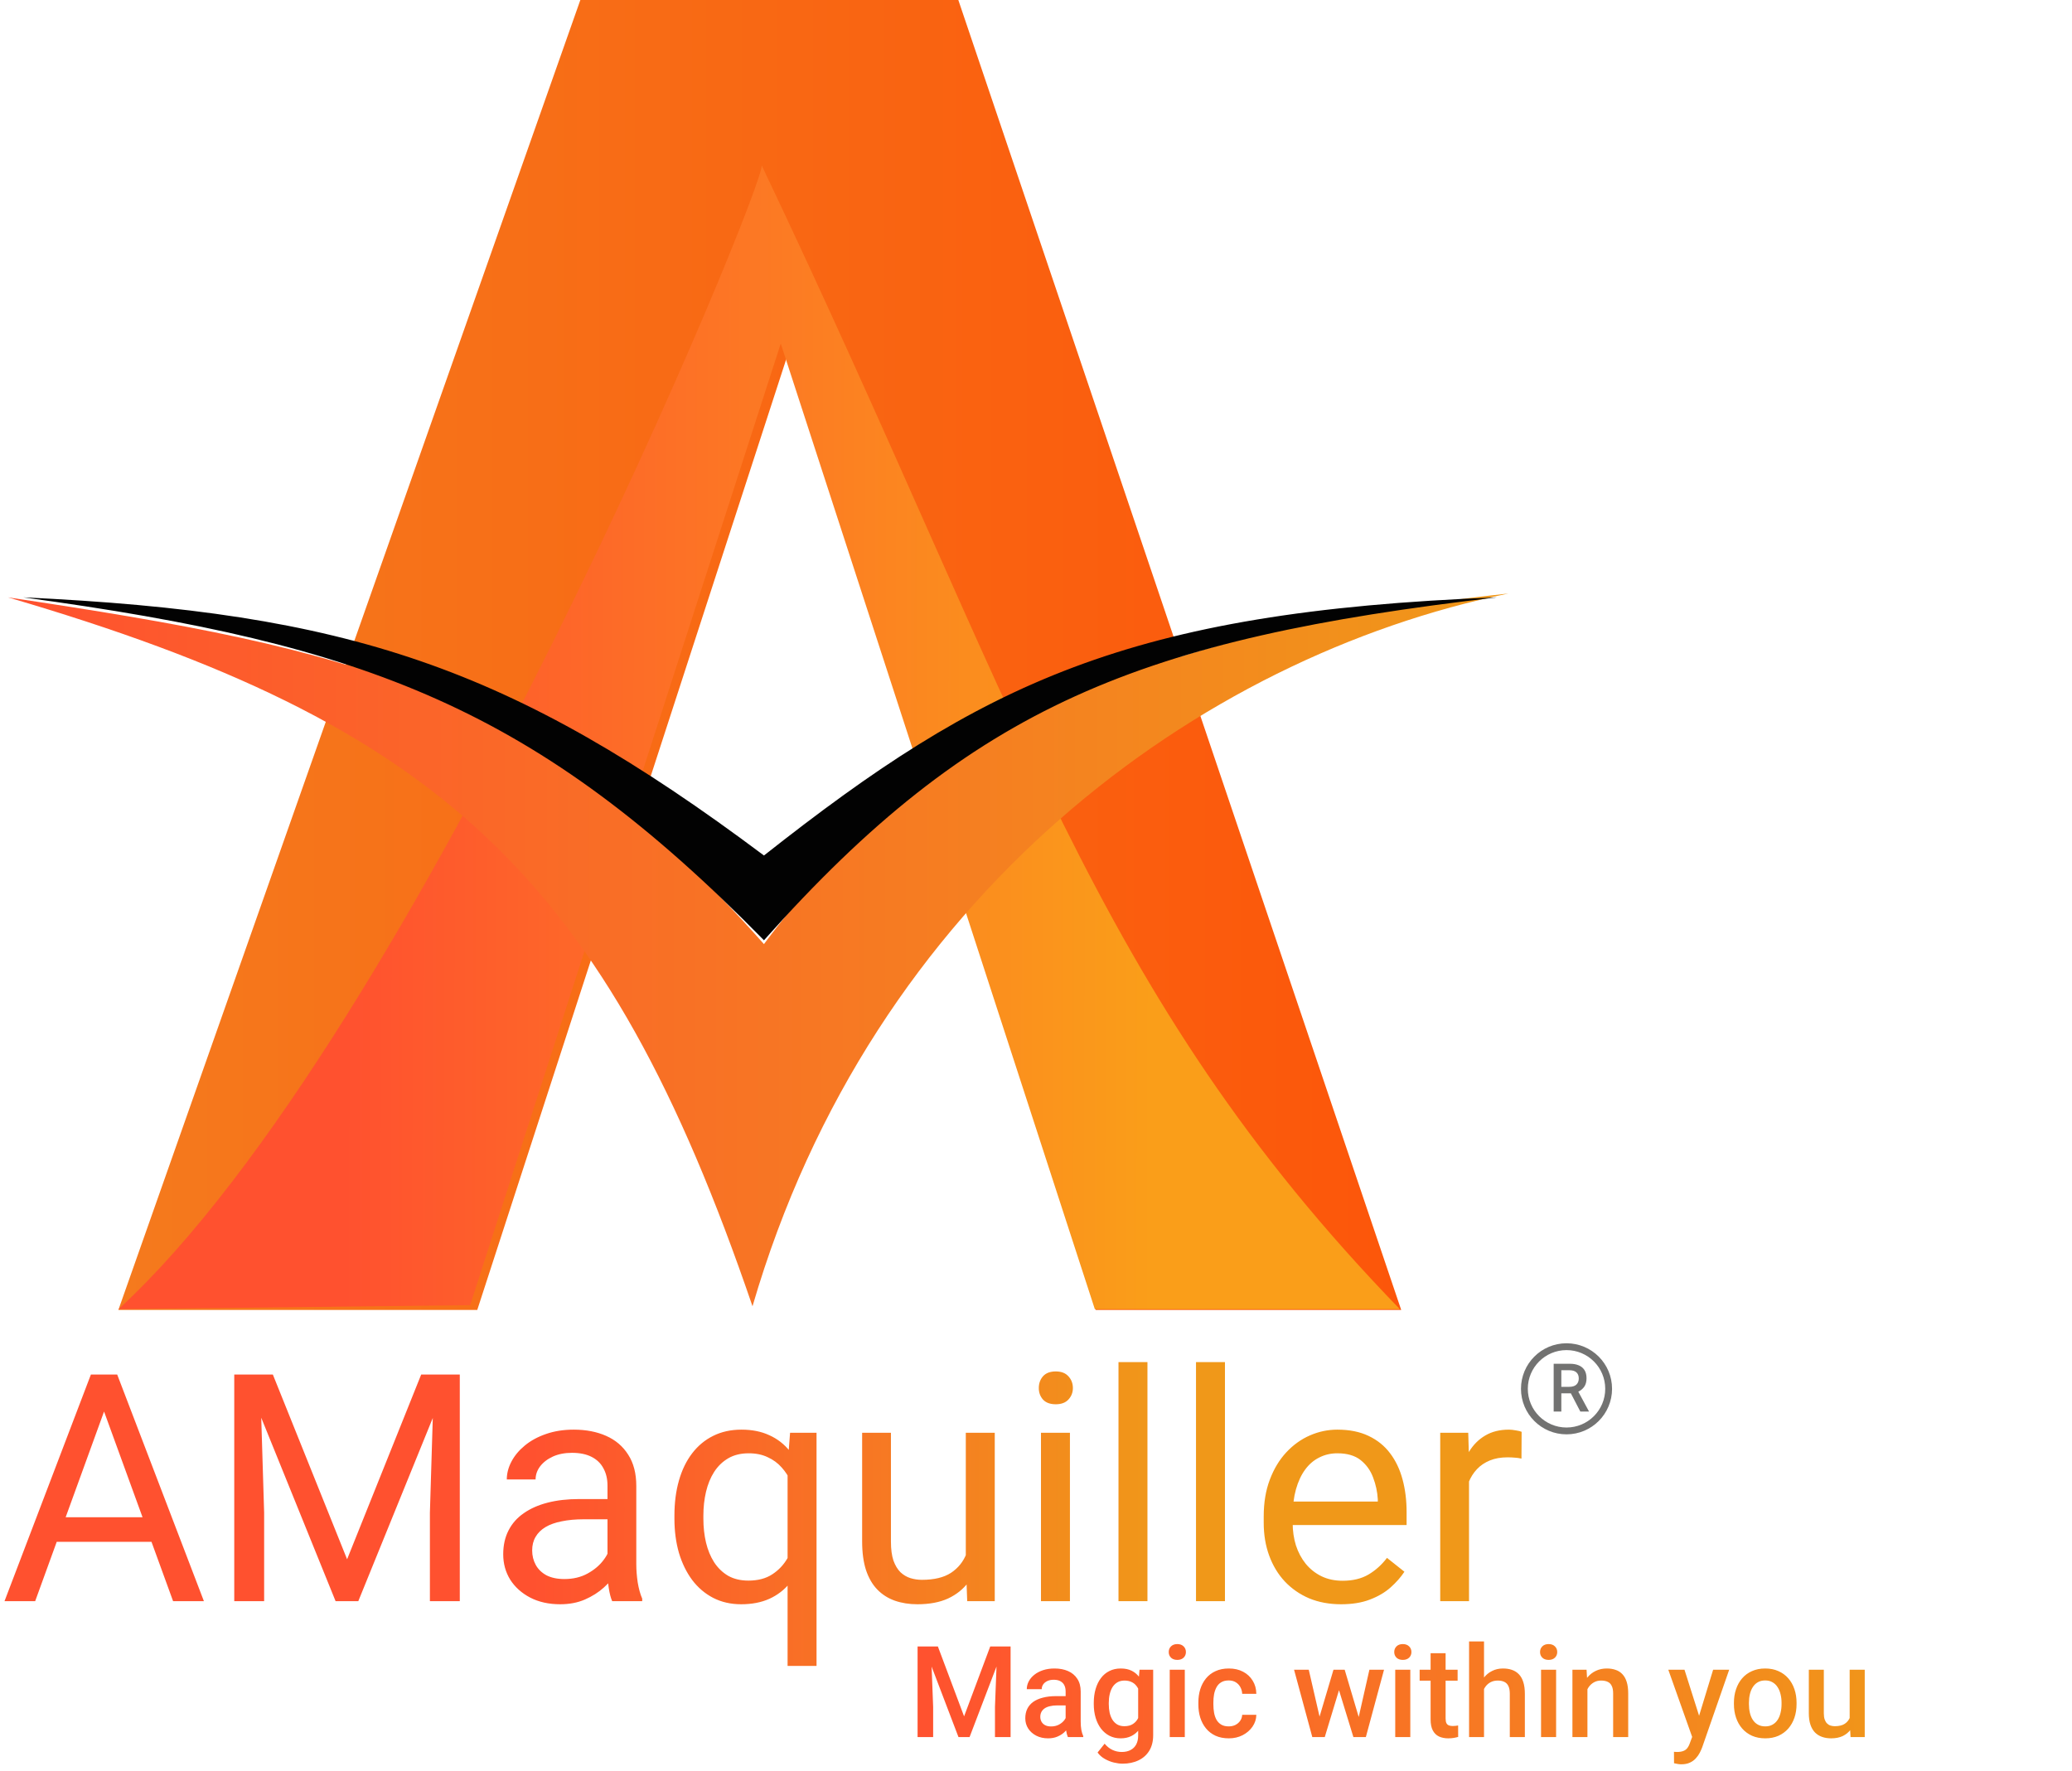
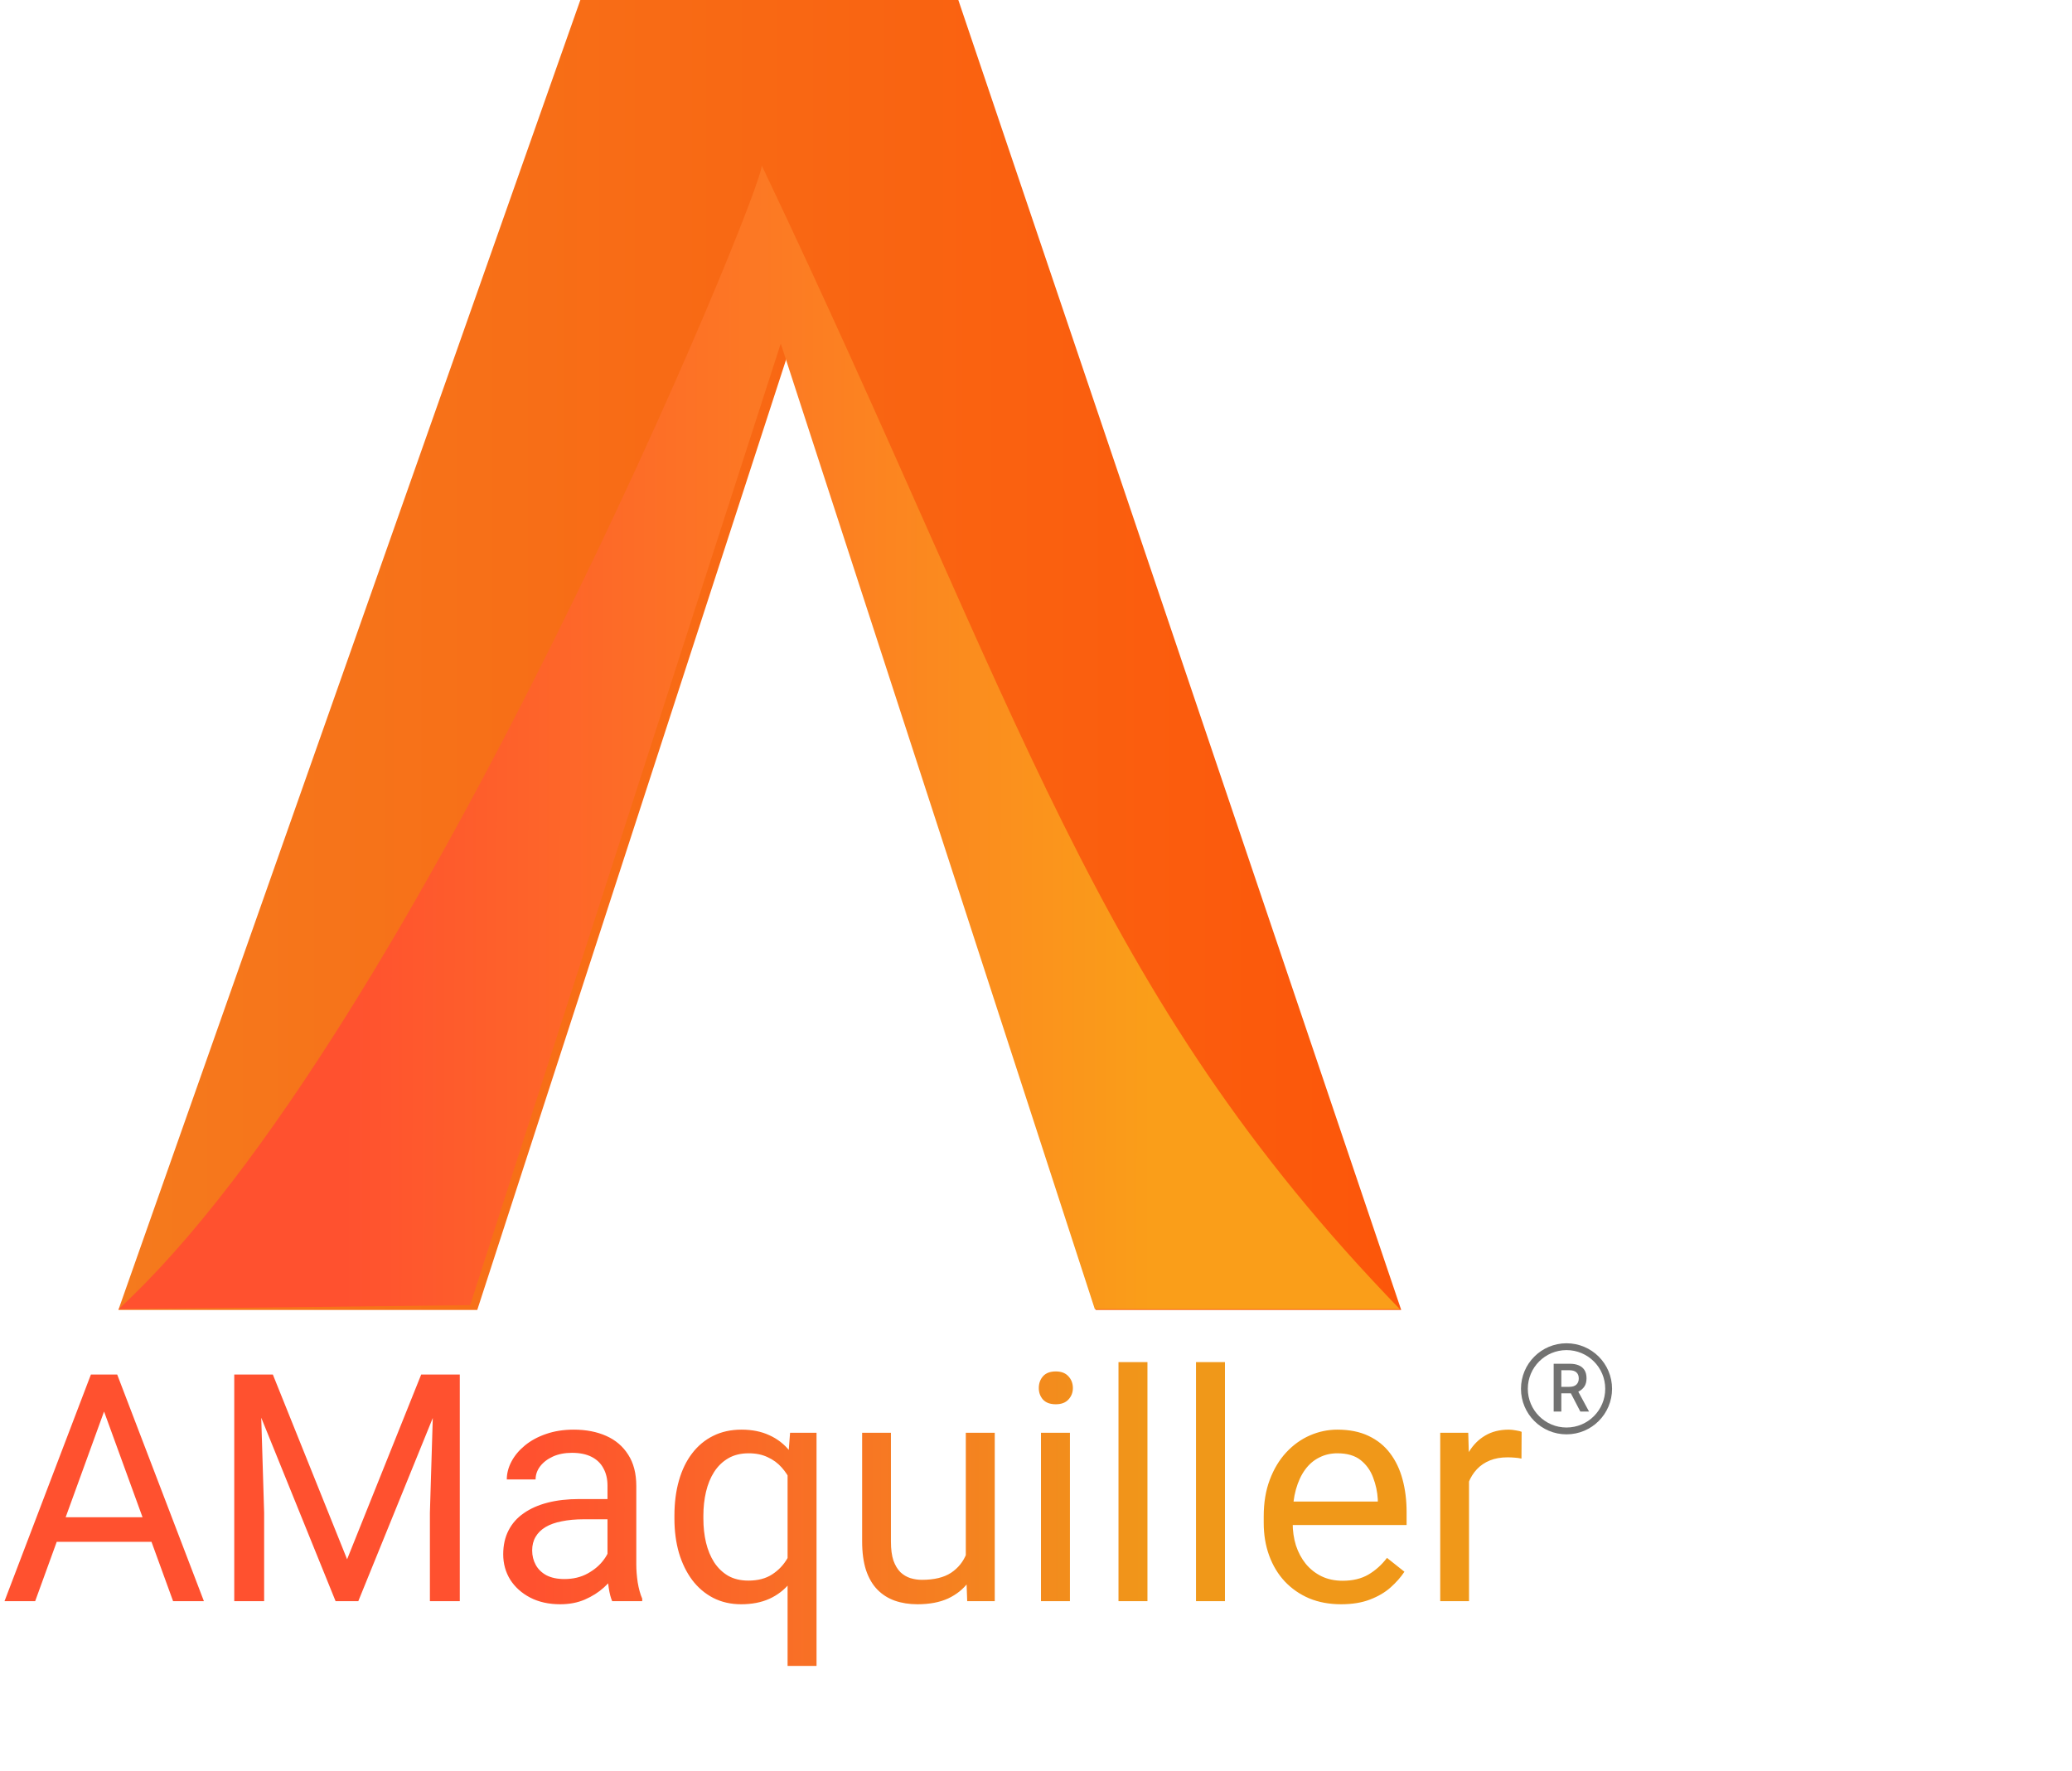
<svg xmlns="http://www.w3.org/2000/svg" width="455" height="389" viewBox="0 0 455 389" fill="none">
  <rect width="455" height="389" fill="white" />
  <path d="M25.992 287.683L127.44 0H210.443L307.699 287.683H240.626L172.714 78.69L104.803 287.683H25.992Z" fill="url(#paint0_linear_308_4)" />
-   <path d="M167.248 36.287C168.496 39.689 91.398 227.367 26.031 287.509L103.238 286.632L171.449 75.44L240.419 287.509H307.398C239.747 217.667 224.731 157.041 167.248 36.287Z" fill="url(#paint1_linear_308_4)" />
-   <path d="M1.755 131.188C96.608 158.962 132.976 192.441 165.246 286.875C191.558 196.562 263.397 144.286 331.252 130.342C244.895 139.65 200.459 163.341 167.761 207.34C118.476 151.629 77.591 142.537 1.755 131.188Z" fill="url(#paint2_linear_308_4)" />
-   <path d="M5.108 131.189C80.85 141.458 117.898 155.699 167.761 206.494C213.711 154.849 250.437 140.307 328.737 131.189C247.547 134.294 215.601 150.134 167.761 187.879C112.183 146.261 76.307 134.497 5.108 131.189Z" fill="#020202" />
+   <path d="M167.248 36.287C168.496 39.689 91.398 227.367 26.031 287.509L103.238 286.632L171.449 75.44L240.419 287.509H307.398C239.747 217.667 224.731 157.041 167.248 36.287" fill="url(#paint1_linear_308_4)" />
  <path d="M24.199 306.276L7.725 351.632H0.991L19.961 301.867H24.302L24.199 306.276ZM38.008 351.632L21.499 306.276L21.396 301.867H25.737L44.775 351.632H38.008ZM37.153 333.209V338.61H9.194V333.209H37.153ZM53.525 301.867H59.917L76.221 342.438L92.49 301.867H98.916L78.682 351.632H73.691L53.525 301.867ZM51.44 301.867H57.08L58.003 332.218V351.632H51.44V301.867ZM95.327 301.867H100.967V351.632H94.404V332.218L95.327 301.867ZM133.403 345.309V326.271C133.403 324.813 133.107 323.548 132.515 322.477C131.945 321.383 131.079 320.54 129.917 319.948C128.755 319.355 127.319 319.059 125.61 319.059C124.015 319.059 122.614 319.332 121.406 319.879C120.221 320.426 119.287 321.144 118.604 322.033C117.943 322.921 117.612 323.878 117.612 324.904H111.289C111.289 323.582 111.631 322.272 112.314 320.973C112.998 319.674 113.978 318.501 115.254 317.452C116.553 316.382 118.102 315.538 119.902 314.923C121.725 314.285 123.753 313.966 125.986 313.966C128.675 313.966 131.045 314.422 133.096 315.333C135.169 316.245 136.787 317.623 137.949 319.469C139.134 321.292 139.727 323.582 139.727 326.339V343.566C139.727 344.796 139.829 346.106 140.034 347.496C140.262 348.886 140.592 350.083 141.025 351.085V351.632H134.429C134.11 350.903 133.859 349.935 133.677 348.727C133.494 347.496 133.403 346.357 133.403 345.309ZM134.497 329.21L134.565 333.654H128.174C126.374 333.654 124.767 333.802 123.354 334.098C121.942 334.371 120.757 334.793 119.8 335.363C118.843 335.932 118.114 336.65 117.612 337.516C117.111 338.359 116.86 339.35 116.86 340.49C116.86 341.652 117.122 342.711 117.646 343.668C118.171 344.625 118.957 345.389 120.005 345.958C121.076 346.505 122.386 346.779 123.936 346.779C125.872 346.779 127.581 346.368 129.062 345.548C130.544 344.728 131.717 343.725 132.583 342.54C133.472 341.355 133.95 340.205 134.019 339.088L136.719 342.13C136.559 343.087 136.126 344.147 135.42 345.309C134.714 346.471 133.768 347.588 132.583 348.659C131.421 349.707 130.031 350.584 128.413 351.29C126.818 351.974 125.018 352.316 123.013 352.316C120.506 352.316 118.307 351.826 116.416 350.846C114.548 349.866 113.089 348.556 112.041 346.915C111.016 345.252 110.503 343.395 110.503 341.344C110.503 339.362 110.89 337.618 111.665 336.115C112.44 334.588 113.556 333.323 115.015 332.321C116.473 331.295 118.228 330.521 120.278 329.996C122.329 329.472 124.619 329.21 127.148 329.21H134.497ZM172.949 365.851V321.759L173.496 314.65H179.307V365.851H172.949ZM148.101 333.551V332.833C148.101 330.008 148.431 327.444 149.092 325.143C149.753 322.819 150.721 320.825 151.997 319.161C153.273 317.498 154.811 316.222 156.611 315.333C158.434 314.422 160.508 313.966 162.832 313.966C165.156 313.966 167.196 314.376 168.95 315.197C170.728 315.994 172.231 317.168 173.462 318.717C174.715 320.244 175.706 322.09 176.436 324.254C177.165 326.419 177.666 328.868 177.939 331.603V334.747C177.689 337.459 177.199 339.897 176.47 342.062C175.741 344.227 174.749 346.072 173.496 347.599C172.266 349.126 170.75 350.299 168.95 351.119C167.173 351.917 165.111 352.316 162.764 352.316C160.485 352.316 158.434 351.849 156.611 350.914C154.811 349.98 153.273 348.67 151.997 346.984C150.744 345.298 149.775 343.315 149.092 341.036C148.431 338.735 148.101 336.24 148.101 333.551ZM154.458 332.833V333.551C154.458 335.397 154.652 337.14 155.039 338.781C155.426 340.398 156.019 341.834 156.816 343.087C157.637 344.341 158.662 345.332 159.893 346.061C161.146 346.767 162.627 347.12 164.336 347.12C166.432 347.12 168.175 346.665 169.565 345.753C170.978 344.842 172.106 343.646 172.949 342.164C173.792 340.66 174.442 339.054 174.897 337.345V329.108C174.647 327.855 174.248 326.635 173.701 325.451C173.177 324.266 172.493 323.206 171.65 322.272C170.807 321.315 169.782 320.563 168.574 320.016C167.389 319.446 165.999 319.161 164.404 319.161C162.673 319.161 161.18 319.526 159.927 320.255C158.674 320.984 157.637 321.987 156.816 323.263C156.019 324.516 155.426 325.963 155.039 327.604C154.652 329.244 154.458 330.988 154.458 332.833ZM212.085 343.087V314.65H218.442V351.632H212.393L212.085 343.087ZM213.281 335.294L215.913 335.226C215.913 337.687 215.651 339.966 215.127 342.062C214.626 344.135 213.805 345.936 212.666 347.462C211.527 348.989 210.034 350.185 208.188 351.051C206.343 351.894 204.098 352.316 201.455 352.316C199.655 352.316 198.003 352.054 196.499 351.53C195.018 351.006 193.742 350.197 192.671 349.103C191.6 348.009 190.768 346.585 190.176 344.83C189.606 343.076 189.321 340.968 189.321 338.507V314.65H195.645V338.576C195.645 340.239 195.827 341.618 196.191 342.711C196.579 343.782 197.091 344.637 197.729 345.275C198.39 345.89 199.119 346.323 199.917 346.574C200.737 346.824 201.58 346.95 202.446 346.95C205.135 346.95 207.266 346.437 208.838 345.411C210.41 344.363 211.538 342.962 212.222 341.207C212.928 339.43 213.281 337.459 213.281 335.294ZM234.951 314.65V351.632H228.594V314.65H234.951ZM228.115 304.84C228.115 303.815 228.423 302.949 229.038 302.243C229.676 301.536 230.61 301.183 231.841 301.183C233.049 301.183 233.971 301.536 234.609 302.243C235.27 302.949 235.601 303.815 235.601 304.84C235.601 305.82 235.27 306.663 234.609 307.369C233.971 308.053 233.049 308.395 231.841 308.395C230.61 308.395 229.676 308.053 229.038 307.369C228.423 306.663 228.115 305.82 228.115 304.84ZM251.973 299.132V351.632H245.615V299.132H251.973ZM268.994 299.132V351.632H262.637V299.132H268.994ZM294.492 352.316C291.917 352.316 289.582 351.883 287.485 351.017C285.412 350.128 283.623 348.886 282.119 347.291C280.638 345.696 279.499 343.805 278.701 341.618C277.904 339.43 277.505 337.037 277.505 334.44V333.004C277.505 329.996 277.949 327.319 278.838 324.972C279.727 322.602 280.934 320.597 282.461 318.956C283.988 317.316 285.719 316.074 287.656 315.231C289.593 314.388 291.598 313.966 293.672 313.966C296.315 313.966 298.594 314.422 300.508 315.333C302.445 316.245 304.028 317.521 305.259 319.161C306.489 320.779 307.401 322.693 307.993 324.904C308.586 327.091 308.882 329.484 308.882 332.081V334.918H281.265V329.757H302.559V329.279C302.467 327.638 302.126 326.043 301.533 324.493C300.964 322.944 300.052 321.668 298.799 320.665C297.546 319.663 295.837 319.161 293.672 319.161C292.236 319.161 290.915 319.469 289.707 320.084C288.499 320.677 287.463 321.565 286.597 322.75C285.731 323.935 285.059 325.382 284.58 327.091C284.102 328.8 283.862 330.771 283.862 333.004V334.44C283.862 336.194 284.102 337.846 284.58 339.396C285.081 340.923 285.799 342.267 286.733 343.429C287.69 344.591 288.841 345.503 290.186 346.163C291.553 346.824 293.102 347.155 294.834 347.155C297.067 347.155 298.958 346.699 300.508 345.787C302.057 344.876 303.413 343.657 304.575 342.13L308.403 345.172C307.606 346.38 306.592 347.531 305.361 348.624C304.131 349.718 302.616 350.607 300.815 351.29C299.038 351.974 296.93 352.316 294.492 352.316ZM322.588 320.46V351.632H316.265V314.65H322.417L322.588 320.46ZM334.141 314.445L334.106 320.324C333.582 320.21 333.081 320.141 332.603 320.118C332.147 320.073 331.623 320.05 331.03 320.05C329.572 320.05 328.285 320.278 327.168 320.734C326.051 321.189 325.106 321.827 324.331 322.648C323.556 323.468 322.941 324.448 322.485 325.587C322.052 326.704 321.768 327.934 321.631 329.279L319.854 330.304C319.854 328.071 320.07 325.975 320.503 324.015C320.959 322.055 321.654 320.324 322.588 318.82C323.522 317.293 324.707 316.108 326.143 315.265C327.601 314.399 329.333 313.966 331.338 313.966C331.794 313.966 332.318 314.023 332.91 314.137C333.503 314.228 333.913 314.331 334.141 314.445Z" fill="url(#paint3_linear_308_4)" />
  <g filter="url(#filter0_d_308_4)">
-     <path d="M202.89 360.581H205.953L211.708 375.934L217.451 360.581H220.513L212.912 380.487H210.478L202.89 360.581ZM201.496 360.581H204.408L204.914 373.87V380.487H201.496V360.581ZM218.996 360.581H221.921V380.487H218.49V373.87L218.996 360.581ZM234.007 377.52V370.466C234.007 369.937 233.912 369.481 233.72 369.099C233.529 368.716 233.237 368.42 232.845 368.21C232.462 368 231.979 367.895 231.396 367.895C230.858 367.895 230.393 367.987 230.001 368.169C229.61 368.351 229.304 368.597 229.085 368.907C228.867 369.217 228.757 369.568 228.757 369.96H225.476C225.476 369.377 225.617 368.811 225.9 368.265C226.182 367.718 226.593 367.23 227.13 366.802C227.668 366.373 228.311 366.036 229.058 365.79C229.806 365.544 230.644 365.421 231.574 365.421C232.686 365.421 233.67 365.608 234.527 365.981C235.393 366.355 236.072 366.92 236.564 367.677C237.065 368.424 237.316 369.363 237.316 370.493V377.069C237.316 377.744 237.361 378.35 237.453 378.888C237.553 379.416 237.694 379.877 237.876 380.268V380.487H234.5C234.345 380.132 234.222 379.681 234.13 379.134C234.048 378.578 234.007 378.04 234.007 377.52ZM234.486 371.491L234.513 373.528H232.148C231.537 373.528 231 373.587 230.535 373.706C230.07 373.815 229.682 373.979 229.373 374.198C229.063 374.417 228.83 374.681 228.675 374.991C228.52 375.301 228.443 375.652 228.443 376.044C228.443 376.436 228.534 376.796 228.716 377.124C228.899 377.443 229.163 377.694 229.509 377.876C229.865 378.058 230.293 378.149 230.794 378.149C231.469 378.149 232.057 378.013 232.558 377.739C233.069 377.457 233.47 377.115 233.761 376.714C234.053 376.304 234.208 375.916 234.226 375.552L235.292 377.015C235.183 377.388 234.996 377.789 234.732 378.218C234.468 378.646 234.121 379.056 233.693 379.448C233.274 379.831 232.768 380.145 232.175 380.392C231.592 380.638 230.917 380.761 230.152 380.761C229.186 380.761 228.324 380.569 227.568 380.186C226.811 379.795 226.219 379.27 225.791 378.614C225.362 377.949 225.148 377.197 225.148 376.358C225.148 375.574 225.294 374.882 225.585 374.28C225.886 373.67 226.324 373.159 226.898 372.749C227.481 372.339 228.192 372.029 229.031 371.819C229.869 371.6 230.826 371.491 231.902 371.491H234.486ZM250.236 365.694H253.23V380.077C253.23 381.408 252.947 382.538 252.382 383.468C251.817 384.397 251.029 385.104 250.017 385.587C249.005 386.079 247.834 386.325 246.503 386.325C245.938 386.325 245.309 386.243 244.617 386.079C243.933 385.915 243.268 385.651 242.621 385.286C241.983 384.931 241.449 384.461 241.021 383.878L242.566 381.936C243.095 382.565 243.678 383.026 244.316 383.317C244.954 383.609 245.624 383.755 246.326 383.755C247.082 383.755 247.725 383.614 248.253 383.331C248.791 383.058 249.206 382.652 249.498 382.114C249.789 381.576 249.935 380.92 249.935 380.145V369.044L250.236 365.694ZM240.187 373.255V372.968C240.187 371.847 240.324 370.826 240.597 369.905C240.871 368.975 241.263 368.178 241.773 367.513C242.283 366.838 242.903 366.323 243.632 365.968C244.361 365.603 245.186 365.421 246.107 365.421C247.064 365.421 247.88 365.594 248.554 365.94C249.238 366.287 249.807 366.783 250.263 367.431C250.719 368.069 251.074 368.834 251.33 369.727C251.594 370.612 251.79 371.596 251.917 372.681V373.597C251.799 374.654 251.598 375.62 251.316 376.495C251.033 377.37 250.66 378.127 250.195 378.765C249.73 379.403 249.156 379.895 248.472 380.241C247.798 380.587 247 380.761 246.08 380.761C245.177 380.761 244.361 380.574 243.632 380.2C242.912 379.826 242.292 379.302 241.773 378.628C241.263 377.953 240.871 377.16 240.597 376.249C240.324 375.328 240.187 374.33 240.187 373.255ZM243.482 372.968V373.255C243.482 373.929 243.546 374.558 243.673 375.142C243.81 375.725 244.015 376.24 244.289 376.686C244.571 377.124 244.927 377.47 245.355 377.725C245.792 377.972 246.307 378.095 246.9 378.095C247.675 378.095 248.308 377.931 248.8 377.602C249.302 377.274 249.684 376.832 249.949 376.276C250.222 375.711 250.414 375.082 250.523 374.39V371.915C250.468 371.377 250.354 370.876 250.181 370.411C250.017 369.946 249.794 369.541 249.511 369.194C249.229 368.839 248.873 368.565 248.445 368.374C248.016 368.173 247.511 368.073 246.927 368.073C246.335 368.073 245.82 368.201 245.382 368.456C244.945 368.711 244.585 369.062 244.302 369.509C244.029 369.955 243.824 370.475 243.687 371.067C243.55 371.66 243.482 372.293 243.482 372.968ZM260.175 365.694V380.487H256.867V365.694H260.175ZM256.648 361.811C256.648 361.31 256.812 360.895 257.14 360.567C257.477 360.23 257.942 360.061 258.535 360.061C259.118 360.061 259.578 360.23 259.916 360.567C260.253 360.895 260.421 361.31 260.421 361.811C260.421 362.304 260.253 362.714 259.916 363.042C259.578 363.37 259.118 363.534 258.535 363.534C257.942 363.534 257.477 363.37 257.14 363.042C256.812 362.714 256.648 362.304 256.648 361.811ZM269.828 378.136C270.365 378.136 270.848 378.031 271.277 377.821C271.714 377.602 272.065 377.302 272.33 376.919C272.603 376.536 272.753 376.094 272.781 375.593H275.884C275.866 376.55 275.583 377.42 275.037 378.204C274.49 378.988 273.765 379.612 272.863 380.077C271.96 380.533 270.962 380.761 269.869 380.761C268.738 380.761 267.754 380.569 266.916 380.186C266.077 379.795 265.38 379.257 264.824 378.573C264.268 377.89 263.848 377.101 263.566 376.208C263.292 375.315 263.156 374.358 263.156 373.337V372.858C263.156 371.837 263.292 370.88 263.566 369.987C263.848 369.085 264.268 368.292 264.824 367.608C265.38 366.925 266.077 366.392 266.916 366.009C267.754 365.617 268.734 365.421 269.855 365.421C271.04 365.421 272.079 365.658 272.972 366.132C273.865 366.597 274.567 367.248 275.078 368.087C275.597 368.916 275.866 369.882 275.884 370.985H272.781C272.753 370.438 272.617 369.946 272.371 369.509C272.134 369.062 271.796 368.707 271.359 368.442C270.931 368.178 270.416 368.046 269.814 368.046C269.149 368.046 268.597 368.183 268.16 368.456C267.722 368.72 267.38 369.085 267.134 369.55C266.888 370.005 266.71 370.52 266.601 371.095C266.501 371.66 266.451 372.248 266.451 372.858V373.337C266.451 373.947 266.501 374.54 266.601 375.114C266.701 375.688 266.875 376.203 267.121 376.659C267.376 377.106 267.722 377.466 268.16 377.739C268.597 378.003 269.153 378.136 269.828 378.136ZM289.406 377.206L292.824 365.694H294.929L294.355 369.14L290.91 380.487H289.023L289.406 377.206ZM287.396 365.694L290.062 377.261L290.281 380.487H288.175L284.169 365.694H287.396ZM298.128 377.124L300.712 365.694H303.925L299.933 380.487H297.828L298.128 377.124ZM295.285 365.694L298.662 377.069L299.085 380.487H297.199L293.712 369.126L293.138 365.694H295.285ZM309.695 365.694V380.487H306.386V365.694H309.695ZM306.167 361.811C306.167 361.31 306.332 360.895 306.66 360.567C306.997 360.23 307.462 360.061 308.054 360.061C308.638 360.061 309.098 360.23 309.435 360.567C309.772 360.895 309.941 361.31 309.941 361.811C309.941 362.304 309.772 362.714 309.435 363.042C309.098 363.37 308.638 363.534 308.054 363.534C307.462 363.534 306.997 363.37 306.66 363.042C306.332 362.714 306.167 362.304 306.167 361.811ZM320.085 365.694V368.1H311.746V365.694H320.085ZM314.152 362.071H317.447V376.399C317.447 376.855 317.511 377.206 317.638 377.452C317.775 377.689 317.962 377.849 318.199 377.931C318.436 378.013 318.714 378.054 319.033 378.054C319.261 378.054 319.479 378.04 319.689 378.013C319.899 377.985 320.067 377.958 320.195 377.931L320.208 380.446C319.935 380.528 319.616 380.601 319.251 380.665C318.896 380.729 318.486 380.761 318.021 380.761C317.264 380.761 316.595 380.628 316.011 380.364C315.428 380.091 314.972 379.649 314.644 379.038C314.316 378.427 314.152 377.616 314.152 376.604V362.071ZM325.882 359.487V380.487H322.601V359.487H325.882ZM325.308 372.544L324.242 372.53C324.251 371.509 324.392 370.566 324.666 369.7C324.948 368.834 325.34 368.082 325.841 367.444C326.352 366.797 326.962 366.3 327.673 365.954C328.384 365.599 329.173 365.421 330.039 365.421C330.768 365.421 331.424 365.521 332.007 365.722C332.6 365.922 333.11 366.246 333.539 366.692C333.967 367.13 334.291 367.704 334.509 368.415C334.737 369.117 334.851 369.974 334.851 370.985V380.487H331.542V370.958C331.542 370.247 331.438 369.682 331.228 369.263C331.028 368.843 330.731 368.543 330.339 368.36C329.947 368.169 329.469 368.073 328.904 368.073C328.311 368.073 327.787 368.192 327.332 368.429C326.885 368.666 326.511 368.989 326.21 369.399C325.91 369.809 325.682 370.283 325.527 370.821C325.381 371.359 325.308 371.933 325.308 372.544ZM341.714 365.694V380.487H338.406V365.694H341.714ZM338.187 361.811C338.187 361.31 338.351 360.895 338.679 360.567C339.016 360.23 339.481 360.061 340.074 360.061C340.657 360.061 341.117 360.23 341.455 360.567C341.792 360.895 341.96 361.31 341.96 361.811C341.96 362.304 341.792 362.714 341.455 363.042C341.117 363.37 340.657 363.534 340.074 363.534C339.481 363.534 339.016 363.37 338.679 363.042C338.351 362.714 338.187 362.304 338.187 361.811ZM348.591 368.852V380.487H345.296V365.694H348.4L348.591 368.852ZM348.003 372.544L346.937 372.53C346.946 371.482 347.092 370.52 347.375 369.645C347.666 368.77 348.067 368.018 348.578 367.39C349.097 366.761 349.717 366.278 350.437 365.94C351.157 365.594 351.959 365.421 352.843 365.421C353.554 365.421 354.197 365.521 354.771 365.722C355.354 365.913 355.851 366.227 356.261 366.665C356.681 367.102 357 367.672 357.218 368.374C357.437 369.067 357.546 369.919 357.546 370.931V380.487H354.238V370.917C354.238 370.206 354.133 369.645 353.923 369.235C353.723 368.816 353.427 368.52 353.035 368.347C352.652 368.164 352.173 368.073 351.599 368.073C351.034 368.073 350.528 368.192 350.082 368.429C349.635 368.666 349.257 368.989 348.947 369.399C348.646 369.809 348.414 370.283 348.25 370.821C348.085 371.359 348.003 371.933 348.003 372.544ZM372.175 378.874L376.195 365.694H379.722L373.789 382.743C373.652 383.108 373.474 383.504 373.255 383.933C373.037 384.361 372.75 384.767 372.394 385.149C372.048 385.541 371.615 385.856 371.095 386.093C370.576 386.339 369.947 386.462 369.208 386.462C368.917 386.462 368.634 386.434 368.361 386.38C368.097 386.334 367.846 386.284 367.609 386.229L367.595 383.714C367.686 383.723 367.796 383.732 367.923 383.741C368.06 383.75 368.169 383.755 368.251 383.755C368.798 383.755 369.254 383.686 369.619 383.55C369.983 383.422 370.279 383.212 370.507 382.921C370.744 382.629 370.945 382.237 371.109 381.745L372.175 378.874ZM369.906 365.694L373.419 376.768L374.007 380.241L371.724 380.829L366.351 365.694H369.906ZM380.761 373.255V372.94C380.761 371.874 380.916 370.885 381.226 369.974C381.536 369.053 381.983 368.255 382.566 367.581C383.158 366.897 383.878 366.369 384.726 365.995C385.583 365.612 386.549 365.421 387.625 365.421C388.709 365.421 389.675 365.612 390.523 365.995C391.38 366.369 392.104 366.897 392.697 367.581C393.289 368.255 393.74 369.053 394.05 369.974C394.36 370.885 394.515 371.874 394.515 372.94V373.255C394.515 374.321 394.36 375.31 394.05 376.222C393.74 377.133 393.289 377.931 392.697 378.614C392.104 379.289 391.384 379.817 390.537 380.2C389.689 380.574 388.727 380.761 387.652 380.761C386.567 380.761 385.597 380.574 384.74 380.2C383.892 379.817 383.172 379.289 382.58 378.614C381.987 377.931 381.536 377.133 381.226 376.222C380.916 375.31 380.761 374.321 380.761 373.255ZM384.056 372.94V373.255C384.056 373.92 384.125 374.549 384.261 375.142C384.398 375.734 384.612 376.253 384.904 376.7C385.195 377.147 385.569 377.498 386.025 377.753C386.481 378.008 387.023 378.136 387.652 378.136C388.263 378.136 388.791 378.008 389.238 377.753C389.694 377.498 390.067 377.147 390.359 376.7C390.651 376.253 390.865 375.734 391.001 375.142C391.147 374.549 391.22 373.92 391.22 373.255V372.94C391.22 372.284 391.147 371.664 391.001 371.081C390.865 370.489 390.646 369.964 390.345 369.509C390.054 369.053 389.68 368.697 389.224 368.442C388.778 368.178 388.244 368.046 387.625 368.046C387.005 368.046 386.467 368.178 386.011 368.442C385.565 368.697 385.195 369.053 384.904 369.509C384.612 369.964 384.398 370.489 384.261 371.081C384.125 371.664 384.056 372.284 384.056 372.94ZM406.177 377.001V365.694H409.486V380.487H406.369L406.177 377.001ZM406.642 373.925L407.75 373.897C407.75 374.891 407.64 375.807 407.421 376.645C407.203 377.475 406.865 378.199 406.41 378.819C405.954 379.43 405.371 379.908 404.66 380.255C403.949 380.592 403.097 380.761 402.103 380.761C401.383 380.761 400.722 380.656 400.121 380.446C399.519 380.237 399 379.913 398.562 379.475C398.134 379.038 397.801 378.468 397.564 377.767C397.327 377.065 397.208 376.226 397.208 375.251V365.694H400.503V375.278C400.503 375.816 400.567 376.267 400.695 376.632C400.822 376.987 400.996 377.274 401.214 377.493C401.433 377.712 401.688 377.867 401.98 377.958C402.272 378.049 402.582 378.095 402.91 378.095C403.848 378.095 404.587 377.912 405.125 377.548C405.671 377.174 406.059 376.673 406.287 376.044C406.524 375.415 406.642 374.709 406.642 373.925Z" fill="url(#paint4_linear_308_4)" />
-   </g>
+     </g>
  <circle cx="344" cy="305" r="9.25" stroke="#727271" stroke-width="1.5" />
  <path d="M341.178 310V299.5H344.77C345.5 299.5 346.135 299.615 346.675 299.845C347.22 300.07 347.643 300.417 347.943 300.887C348.243 301.357 348.393 301.957 348.393 302.687C348.393 303.427 348.233 304.035 347.913 304.51C347.598 304.98 347.155 305.352 346.585 305.627L348.948 310H347.035L344.95 305.987C344.935 305.987 344.923 305.987 344.913 305.987C344.903 305.987 344.89 305.987 344.875 305.987H342.858V310H341.178ZM342.858 304.57H344.545C345.29 304.57 345.833 304.402 346.173 304.067C346.518 303.732 346.69 303.287 346.69 302.732C346.69 302.157 346.52 301.712 346.18 301.397C345.84 301.077 345.305 300.917 344.575 300.917H342.858V304.57Z" fill="#727271" />
  <defs>
    <filter id="filter0_d_308_4" x="200.496" y="359.487" width="209.99" height="28.975" filterUnits="userSpaceOnUse" color-interpolation-filters="sRGB">
      <feFlood flood-opacity="0" result="BackgroundImageFix" />
      <feColorMatrix in="SourceAlpha" type="matrix" values="0 0 0 0 0 0 0 0 0 0 0 0 0 0 0 0 0 0 127 0" result="hardAlpha" />
      <feOffset dy="1" />
      <feGaussianBlur stdDeviation="0.5" />
      <feComposite in2="hardAlpha" operator="out" />
      <feColorMatrix type="matrix" values="0 0 0 0 0 0 0 0 0 0 0 0 0 0 0 0 0 0 0.25 0" />
      <feBlend mode="normal" in2="BackgroundImageFix" result="effect1_dropShadow_308_4" />
      <feBlend mode="normal" in="SourceGraphic" in2="effect1_dropShadow_308_4" result="shape" />
    </filter>
    <linearGradient id="paint0_linear_308_4" x1="25.992" y1="143.841" x2="307.699" y2="143.841" gradientUnits="userSpaceOnUse">
      <stop stop-color="#F57A1D" />
      <stop offset="1" stop-color="#FC560A" />
      <stop offset="1" stop-color="#F96412" />
    </linearGradient>
    <linearGradient id="paint1_linear_308_4" x1="25.738" y1="161.45" x2="354.487" y2="162.035" gradientUnits="userSpaceOnUse">
      <stop offset="0.152" stop-color="#FF512F" />
      <stop offset="0.692" stop-color="#FA9E19" />
    </linearGradient>
    <linearGradient id="paint2_linear_308_4" x1="1.755" y1="208.609" x2="331.252" y2="208.609" gradientUnits="userSpaceOnUse">
      <stop stop-color="#FF512F" />
      <stop offset="1" stop-color="#F09819" />
    </linearGradient>
    <linearGradient id="paint3_linear_308_4" x1="0" y1="323.192" x2="339.278" y2="323.192" gradientUnits="userSpaceOnUse">
      <stop offset="0.344" stop-color="#FF512F" />
      <stop offset="0.751" stop-color="#F09819" />
    </linearGradient>
    <linearGradient id="paint4_linear_308_4" x1="199.472" y1="371.744" x2="421.173" y2="371.744" gradientUnits="userSpaceOnUse">
      <stop stop-color="#FF512F" />
      <stop offset="1" stop-color="#F09819" />
    </linearGradient>
  </defs>
</svg>